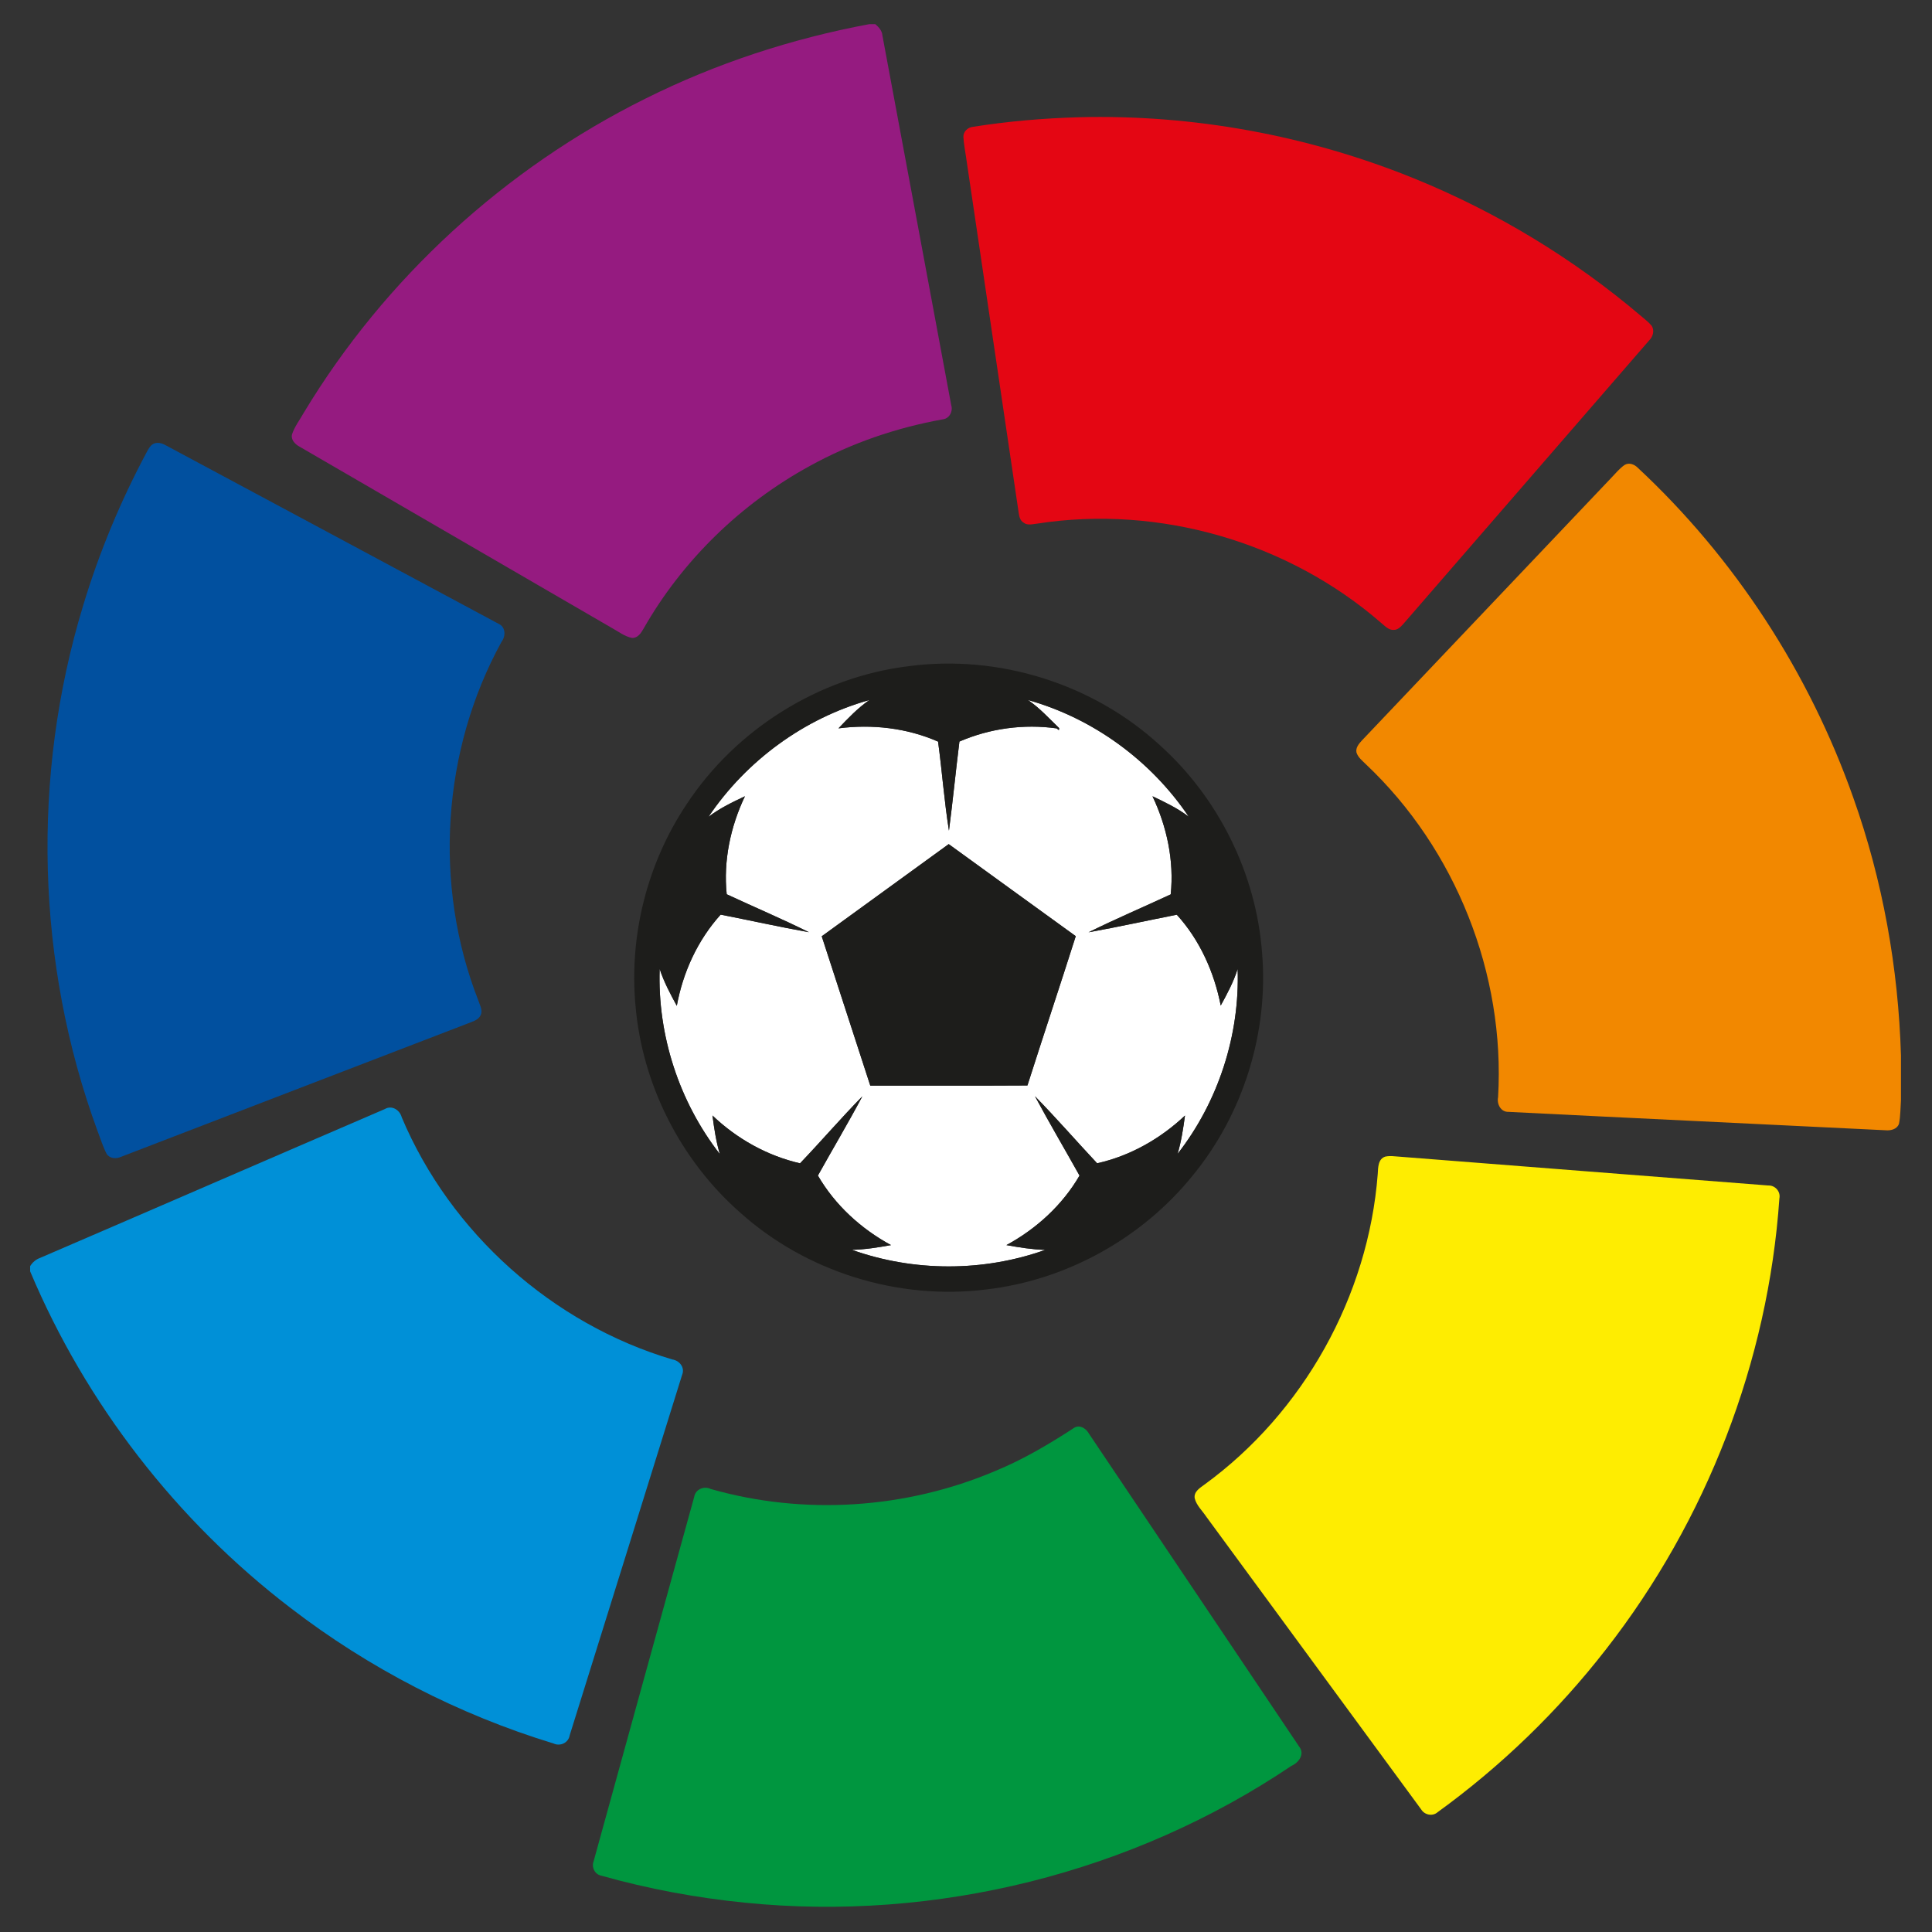
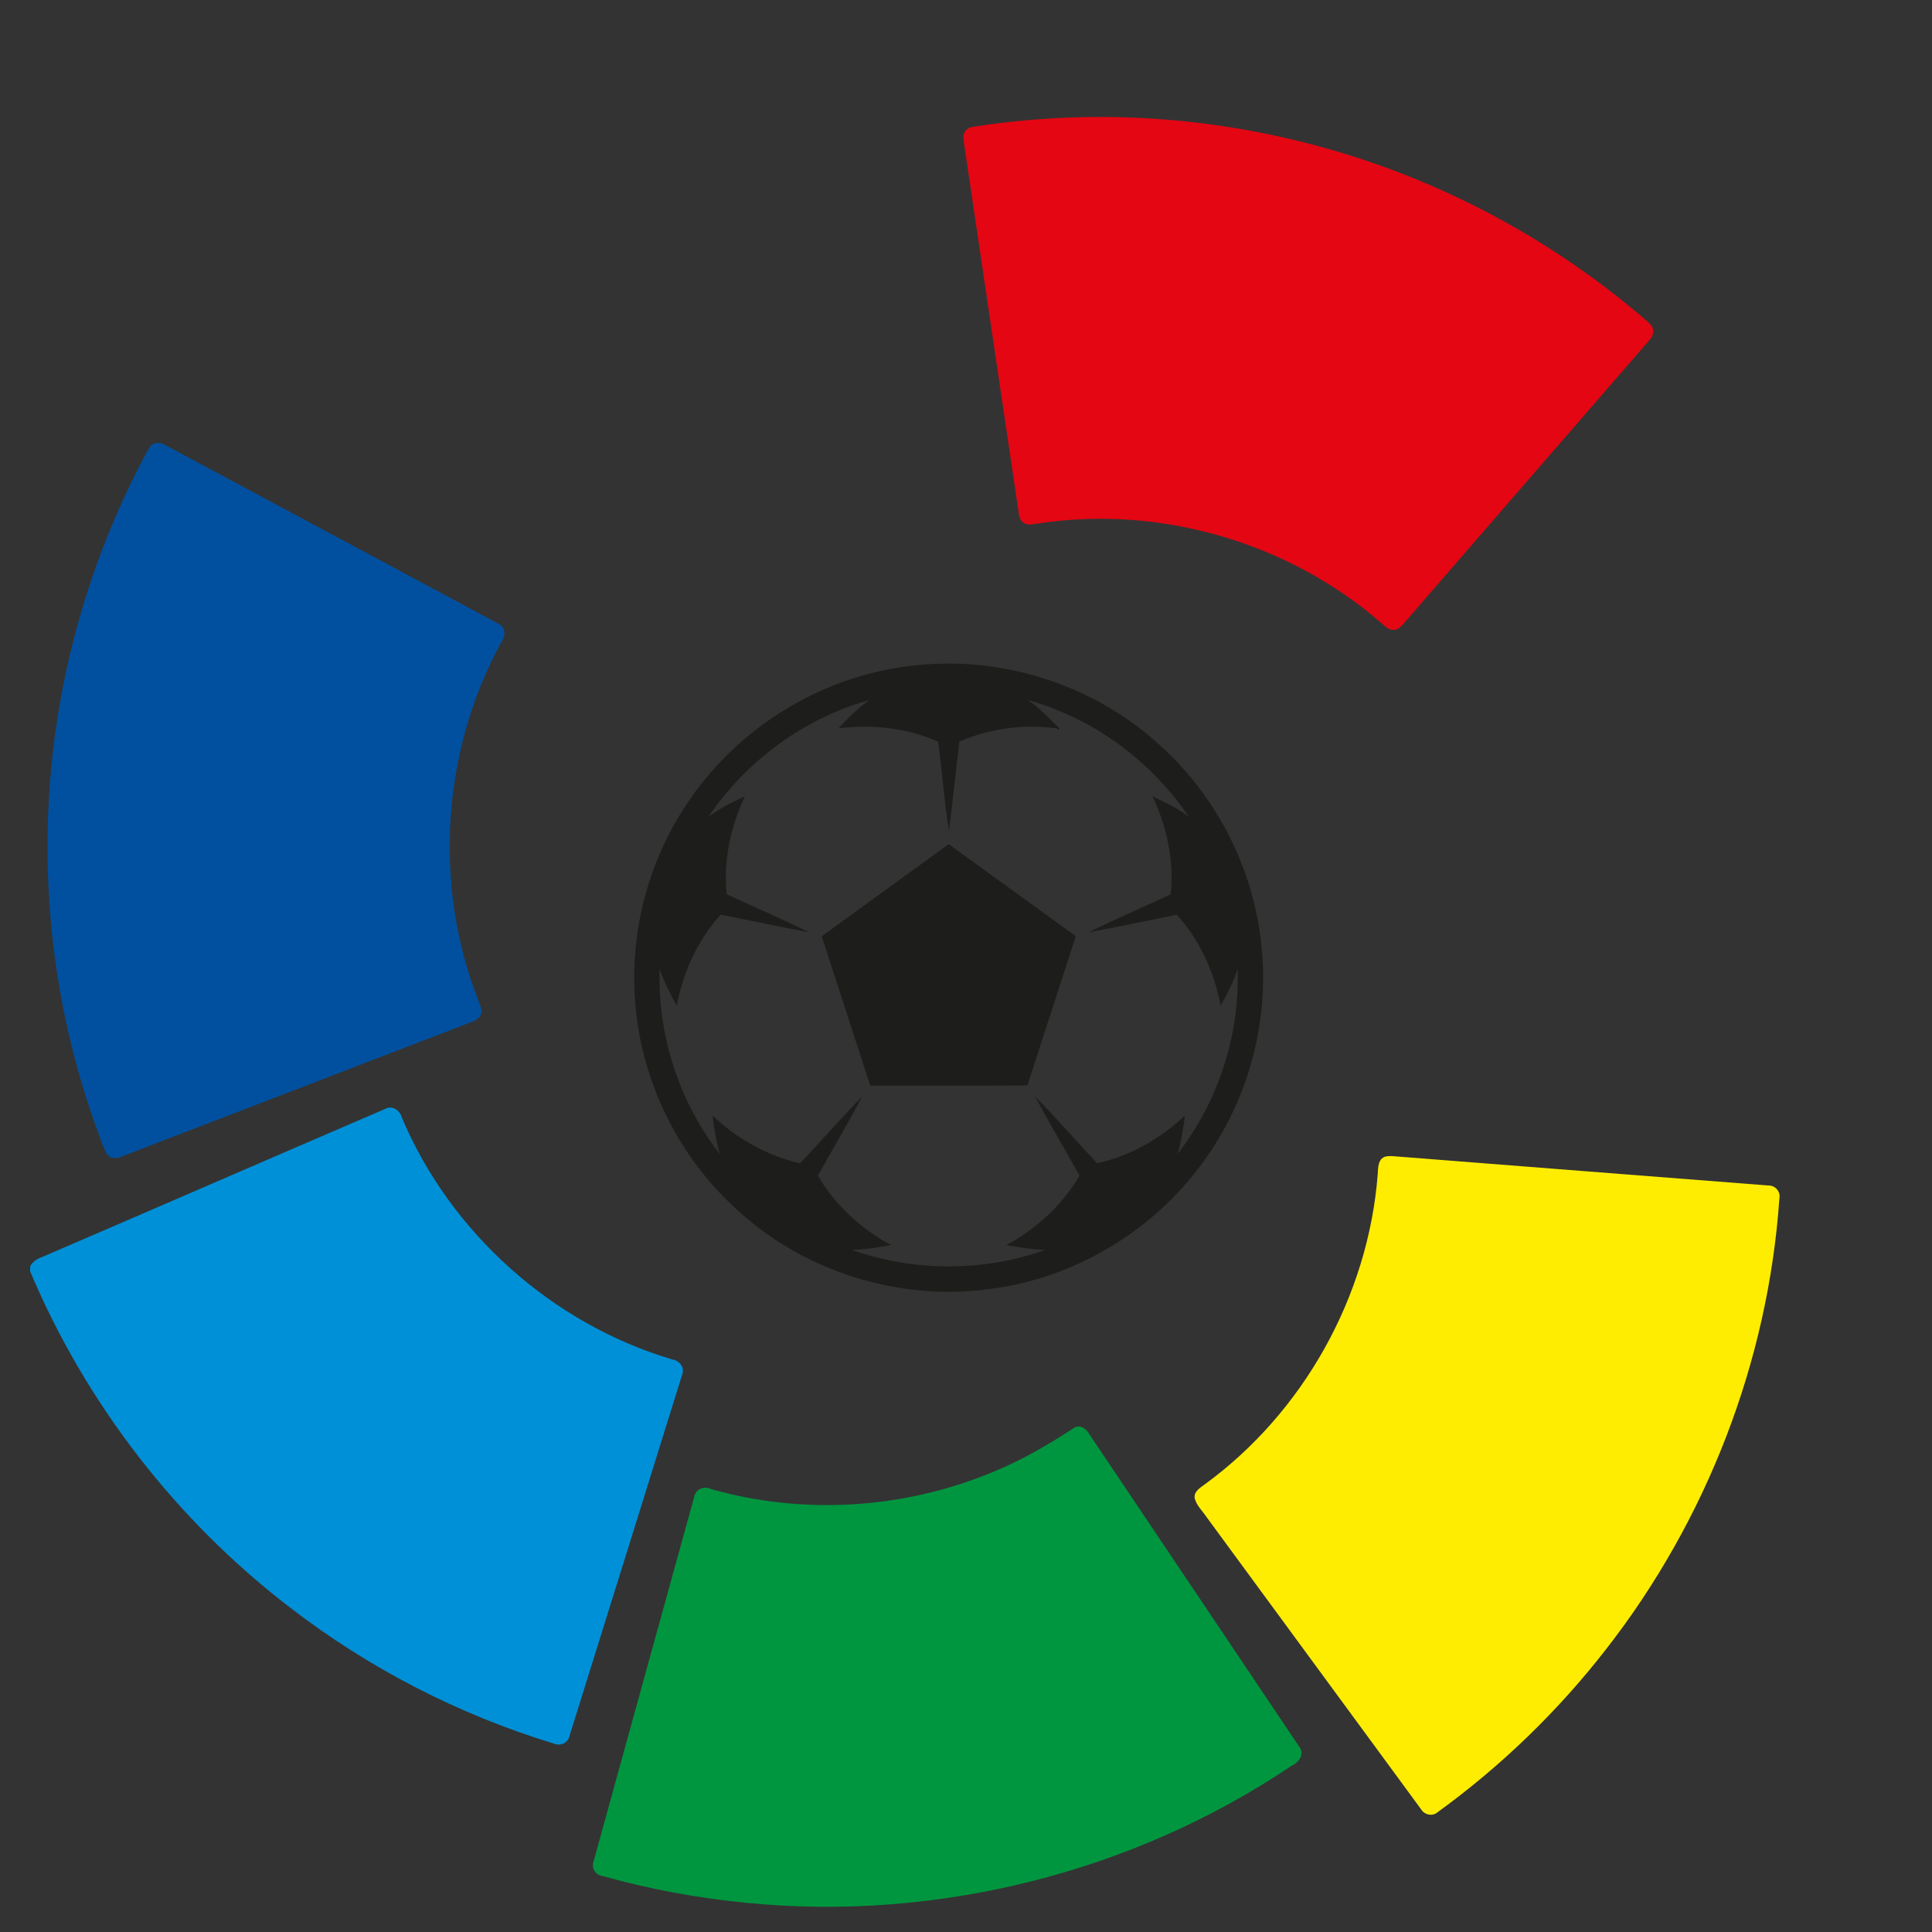
<svg xmlns="http://www.w3.org/2000/svg" xmlns:ns1="http://sodipodi.sourceforge.net/DTD/sodipodi-0.dtd" xmlns:ns2="http://www.inkscape.org/namespaces/inkscape" width="300pt" height="300pt" version="1.1" viewBox="0 0 300 300" id="svg65" ns1:docname="LaLiga.svg" ns2:version="0.92.4 (f8dce91, 2019-08-02)">
  <rect x="0" y="0" width="300" height="300" fill="#333333" stroke="none" />
  <defs id="defs69" />
  <ns1:namedview pagecolor="#ffffff" bordercolor="#666666" borderopacity="1" objecttolerance="10" gridtolerance="10" guidetolerance="10" ns2:pageopacity="0" ns2:pageshadow="2" ns2:window-width="1280" ns2:window-height="724" id="namedview67" showgrid="false" ns2:zoom="0.64083904" ns2:cx="303.66065" ns2:cy="279.32131" ns2:window-x="0" ns2:window-y="0" ns2:window-maximized="1" ns2:current-layer="svg65" />
  <g id="g84" transform="matrix(0.35,0,0,0.35,4.681,307.555)">
-     <path style="fill:#ffffff" ns2:connector-curvature="0" id="path29" d="m 300.95,-516.34 c 16.78,-24.91 42.45,-43.74 71.41,-51.83 -5.15,3.55 -9.46,8.08 -13.74,12.58 14.9,-1.93 30.38,-0.19 44.19,5.88 1.78,13.15 2.74,26.42 4.83,39.52 1.71,-13.16 3.01,-26.37 4.64,-39.54 13.48,-5.84 28.61,-7.9 43.15,-5.84 l 0.98,0.78 c 0.03,-0.23 0.09,-0.68 0.12,-0.9 -4.49,-4.3 -8.66,-8.98 -13.85,-12.47 28.92,8.11 54.59,26.88 71.35,51.78 -4.92,-3.78 -10.54,-6.43 -16.1,-9.09 6.4,13.47 9.64,28.63 8.09,43.54 -12.13,5.64 -24.46,10.88 -36.45,16.82 13.1,-2.35 26.1,-5.24 39.15,-7.8 10.21,11.22 16.59,25.51 19.49,40.31 2.87,-5.24 5.71,-10.53 7.5,-16.25 1.01,29.35 -8.59,58.9 -26.64,82.05 1.64,-5.56 2.51,-11.29 3.28,-17.01 -10.87,10.26 -24.32,17.94 -38.98,21.18 -9.24,-9.87 -18.12,-20.09 -27.58,-29.75 6.37,11.86 13.21,23.46 19.77,35.21 -7.6,13.1 -19.17,23.65 -32.44,30.84 5.69,1.03 11.42,1.96 17.22,2.13 -27.47,9.79 -58.29,9.76 -85.76,-0.03 5.84,-0.12 11.61,-1.07 17.35,-2.1 -13.27,-7.19 -24.84,-17.74 -32.44,-30.85 6.54,-11.74 13.42,-23.31 19.73,-35.17 -9.48,9.66 -18.3,19.96 -27.66,29.74 -14.58,-3.35 -28.04,-10.91 -38.84,-21.21 0.75,5.77 1.6,11.54 3.28,17.13 -18.06,-23.2 -27.71,-52.76 -26.71,-82.16 1.87,5.75 4.72,11.08 7.6,16.37 2.72,-14.89 9.27,-29.19 19.45,-40.46 13.06,2.55 26.06,5.44 39.16,7.8 -11.98,-5.97 -24.34,-11.18 -36.47,-16.84 -1.53,-14.88 1.68,-30.03 8.09,-43.48 -5.6,2.64 -11.23,5.34 -16.17,9.12 m 106.57,12.11 c -18.76,13.65 -37.55,27.27 -56.33,40.89 7.15,22.1 14.36,44.17 21.54,66.26 23.24,-0.05 46.48,0.08 69.72,-0.07 7.05,-22.11 14.41,-44.12 21.44,-66.24 -18.83,-13.56 -37.56,-27.26 -56.37,-40.84 z" />
-     <path style="fill:#951b80" ns2:connector-curvature="0" id="path31" d="m 372.22,-868 h 2.76 c 1.54,1.34 2.99,2.9 3.14,5.06 10.15,54.62 20.38,109.23 30.5,163.86 0.89,2.75 -0.69,6.02 -3.69,6.39 -20.61,3.7 -40.69,10.56 -59.04,20.69 -30.58,16.73 -56.54,41.93 -73.79,72.25 -1.09,1.92 -2.54,4.13 -5.05,4.05 -3.34,-0.66 -6.07,-2.85 -8.99,-4.44 -46.17,-26.83 -92.35,-53.63 -138.54,-80.43 -1.95,-1.07 -3.91,-2.99 -3.34,-5.44 1.14,-3.47 3.43,-6.4 5.19,-9.55 35.92,-59.65 89.28,-108.49 151.62,-139.42 31.3,-15.64 64.85,-26.6 99.23,-33.02 z" />
+     <path style="fill:#951b80" ns2:connector-curvature="0" id="path31" d="m 372.22,-868 h 2.76 z" />
    <path style="fill:#e40613" ns2:connector-curvature="0" id="path33" d="m 465.17,-826.71 c 50.91,-1.33 102.06,8.09 149.22,27.3 36.3,14.8 70.25,35.37 100.13,60.75 1.67,1.46 3.51,2.78 4.92,4.52 1.29,2.11 0.53,4.8 -1.16,6.44 -36.38,41.95 -72.76,83.9 -109.12,125.86 -1.13,1.21 -2.41,2.62 -4.21,2.57 -2.29,0.15 -3.87,-1.76 -5.5,-3.04 -41.23,-35.91 -98.5,-52.5 -152.54,-44.13 -2.05,0.2 -4.42,0.99 -6.2,-0.44 -1.48,-0.86 -1.9,-2.64 -2.12,-4.21 -7.79,-52.6 -15.56,-105.21 -23.35,-157.81 -0.4,-3.03 -1.07,-6.04 -1.2,-9.1 -0.08,-2.29 1.9,-4.19 4.1,-4.44 15.56,-2.47 31.28,-3.83 47.03,-4.27 z" />
    <path style="fill:#01509f" ns2:connector-curvature="0" id="path35" d="m 54.4,-681.65 c 1.88,-1.13 4.05,-0.5 5.82,0.51 49.21,26.43 98.49,52.75 147.69,79.21 3.13,1.43 3.1,5.49 1.22,7.95 -26.46,48.13 -30.35,107.94 -10.3,159.08 0.67,2.15 2.17,4.5 0.94,6.73 -1.17,2.29 -3.99,2.73 -6.13,3.71 -51.13,19.61 -102.21,39.34 -153.33,58.97 -2.15,0.98 -5.04,0.82 -6.39,-1.35 -1.69,-3.26 -2.73,-6.82 -4.07,-10.24 -27.22,-74.22 -29.36,-157.24 -6.38,-232.85 7.11,-23.66 16.67,-46.57 28.32,-68.35 0.71,-1.22 1.36,-2.6 2.61,-3.37 z" />
-     <path style="fill:#f28800" ns2:connector-curvature="0" id="path37" d="m 707.41,-672.46 c 1.91,-1.17 4.27,-0.29 5.74,1.18 43.12,40.15 76.13,90.96 95.72,146.5 13.04,36.68 19.97,75.43 21.13,114.32 v 19.85 c -0.25,3.47 -0.19,6.99 -0.87,10.42 -0.87,2.53 -3.76,3.14 -6.12,2.9 -55.7,-2.76 -111.42,-5.34 -167.12,-8.15 -3.43,0.11 -5.26,-3.47 -4.63,-6.51 3.22,-54.64 -18.81,-110.13 -58.62,-147.68 -1.58,-1.6 -3.57,-3.07 -4.22,-5.32 -0.38,-2.11 1.1,-3.81 2.41,-5.25 36.86,-38.79 73.7,-77.61 110.54,-116.42 1.96,-1.99 3.71,-4.26 6.04,-5.84 z" />
    <g transform="translate(0,-868)" style="fill:#1d1d1b" id="g57">
      <path ns2:connector-curvature="0" id="path39" d="m 389.65,284.84 c 39.91,-5.35 81.81,7.73 111.48,34.97 26.13,23.46 42.8,57.13 45.42,92.17 2.96,35.25 -8.29,71.41 -30.72,98.76 -22.51,27.91 -56.12,46.54 -91.76,50.62 -39.05,4.86 -79.86,-7.86 -109.13,-34.18 -26.47,-23.28 -43.51,-56.95 -46.4,-92.1 -2.79,-31.06 5.32,-62.96 22.64,-88.9 21.94,-33.39 58.79,-56.48 98.47,-61.34 m -88.7,66.82 c 4.94,-3.78 10.57,-6.48 16.17,-9.12 -6.41,13.45 -9.62,28.6 -8.09,43.48 12.13,5.66 24.49,10.87 36.47,16.84 -13.1,-2.36 -26.1,-5.25 -39.16,-7.8 -10.18,11.27 -16.73,25.57 -19.45,40.46 -2.88,-5.29 -5.73,-10.62 -7.6,-16.37 -1,29.4 8.65,58.96 26.71,82.16 -1.68,-5.59 -2.53,-11.36 -3.28,-17.13 10.8,10.3 24.26,17.86 38.84,21.21 9.36,-9.78 18.18,-20.08 27.66,-29.74 -6.31,11.86 -13.19,23.43 -19.73,35.17 7.6,13.11 19.17,23.66 32.44,30.85 -5.74,1.03 -11.51,1.98 -17.35,2.1 27.47,9.79 58.29,9.82 85.76,0.03 -5.8,-0.17 -11.53,-1.1 -17.22,-2.13 13.27,-7.19 24.84,-17.74 32.44,-30.84 -6.56,-11.75 -13.4,-23.35 -19.77,-35.21 9.46,9.66 18.34,19.88 27.58,29.75 14.66,-3.24 28.11,-10.92 38.98,-21.18 -0.77,5.72 -1.64,11.45 -3.28,17.01 18.05,-23.15 27.65,-52.7 26.64,-82.05 -1.79,5.72 -4.63,11.01 -7.5,16.25 -2.9,-14.8 -9.28,-29.09 -19.49,-40.31 -13.05,2.56 -26.05,5.45 -39.15,7.8 11.99,-5.94 24.32,-11.18 36.45,-16.82 1.55,-14.91 -1.69,-30.07 -8.09,-43.54 5.56,2.66 11.18,5.31 16.1,9.09 -16.76,-24.9 -42.43,-43.67 -71.35,-51.78 5.19,3.49 9.36,8.17 13.85,12.47 -0.03,0.22 -0.09,0.67 -0.12,0.9 l -0.98,-0.78 c -14.54,-2.06 -29.67,0 -43.15,5.84 -1.63,13.17 -2.93,26.38 -4.64,39.54 -2.09,-13.1 -3.05,-26.37 -4.83,-39.52 -13.81,-6.07 -29.29,-7.81 -44.19,-5.88 4.28,-4.5 8.59,-9.03 13.74,-12.58 -28.96,8.09 -54.63,26.92 -71.41,51.83 z" />
      <path ns2:connector-curvature="0" id="path41" d="m 407.52,363.77 c 18.81,13.58 37.54,27.28 56.37,40.84 -7.03,22.12 -14.39,44.13 -21.44,66.24 -23.24,0.15 -46.48,0.02 -69.72,0.07 -7.18,-22.09 -14.39,-44.16 -21.54,-66.26 18.78,-13.62 37.57,-27.24 56.33,-40.89 z" />
    </g>
    <path style="fill:#0090d7" ns2:connector-curvature="0" id="path59" d="m 157.35,-386.69 c 3.18,-1.86 6.69,0.45 7.53,3.72 21.57,51.16 66.79,91.57 120.01,107.37 3.21,0.48 5.72,3.61 4.36,6.83 -16.58,53.34 -33.25,106.66 -49.89,159.97 -0.57,3.31 -4.2,4.97 -7.18,3.57 -42.09,-12.83 -81.82,-33.33 -116.7,-60.16 -50.53,-38.67 -90.79,-90.66 -115.48,-149.3 v -2.3 c 1.01,-1.68 2.52,-2.97 4.37,-3.65 51.02,-21.95 101.96,-44.11 152.98,-66.05 z" />
    <path style="fill:#feed01" ns2:connector-curvature="0" id="path61" d="m 601.31,-365.62 c 1.24,-0.23 2.5,-0.27 3.78,-0.13 55.34,4.38 110.69,8.63 166.03,12.97 3.07,-0.12 5.57,2.7 4.94,5.76 -4.98,72.36 -32.33,142.87 -76.92,200.02 -21.33,27.46 -46.57,51.87 -74.72,72.27 -2.21,1.96 -5.77,1.23 -7.26,-1.22 -31.79,-43.27 -63.56,-86.56 -95.33,-129.85 -1.78,-2.69 -4.39,-5.02 -5.17,-8.22 -0.46,-2.93 2.31,-4.56 4.3,-6.04 43.95,-31.97 72.77,-83.65 76.91,-137.83 0.17,-2.82 0.09,-6.75 3.44,-7.73 z" />
    <path style="fill:#00963f" ns2:connector-curvature="0" id="path63" d="m 463.45,-245.44 c 2.5,-1.22 5.13,0.59 6.31,2.78 31.05,46.3 62.22,92.52 93.25,138.83 2.65,3.29 -0.23,7.17 -3.46,8.55 -70.54,47.52 -157.83,69.23 -242.41,60.69 -21.55,-2.14 -42.92,-6.12 -63.76,-11.99 -2.84,-0.54 -4.44,-3.76 -3.39,-6.39 14.82,-53.89 29.75,-107.75 44.61,-161.62 0.53,-3.4 4.35,-4.99 7.33,-3.55 41.35,11.83 86.64,8.85 126.2,-7.96 12.46,-5.11 24.07,-12.01 35.32,-19.34 z" />
  </g>
</svg>